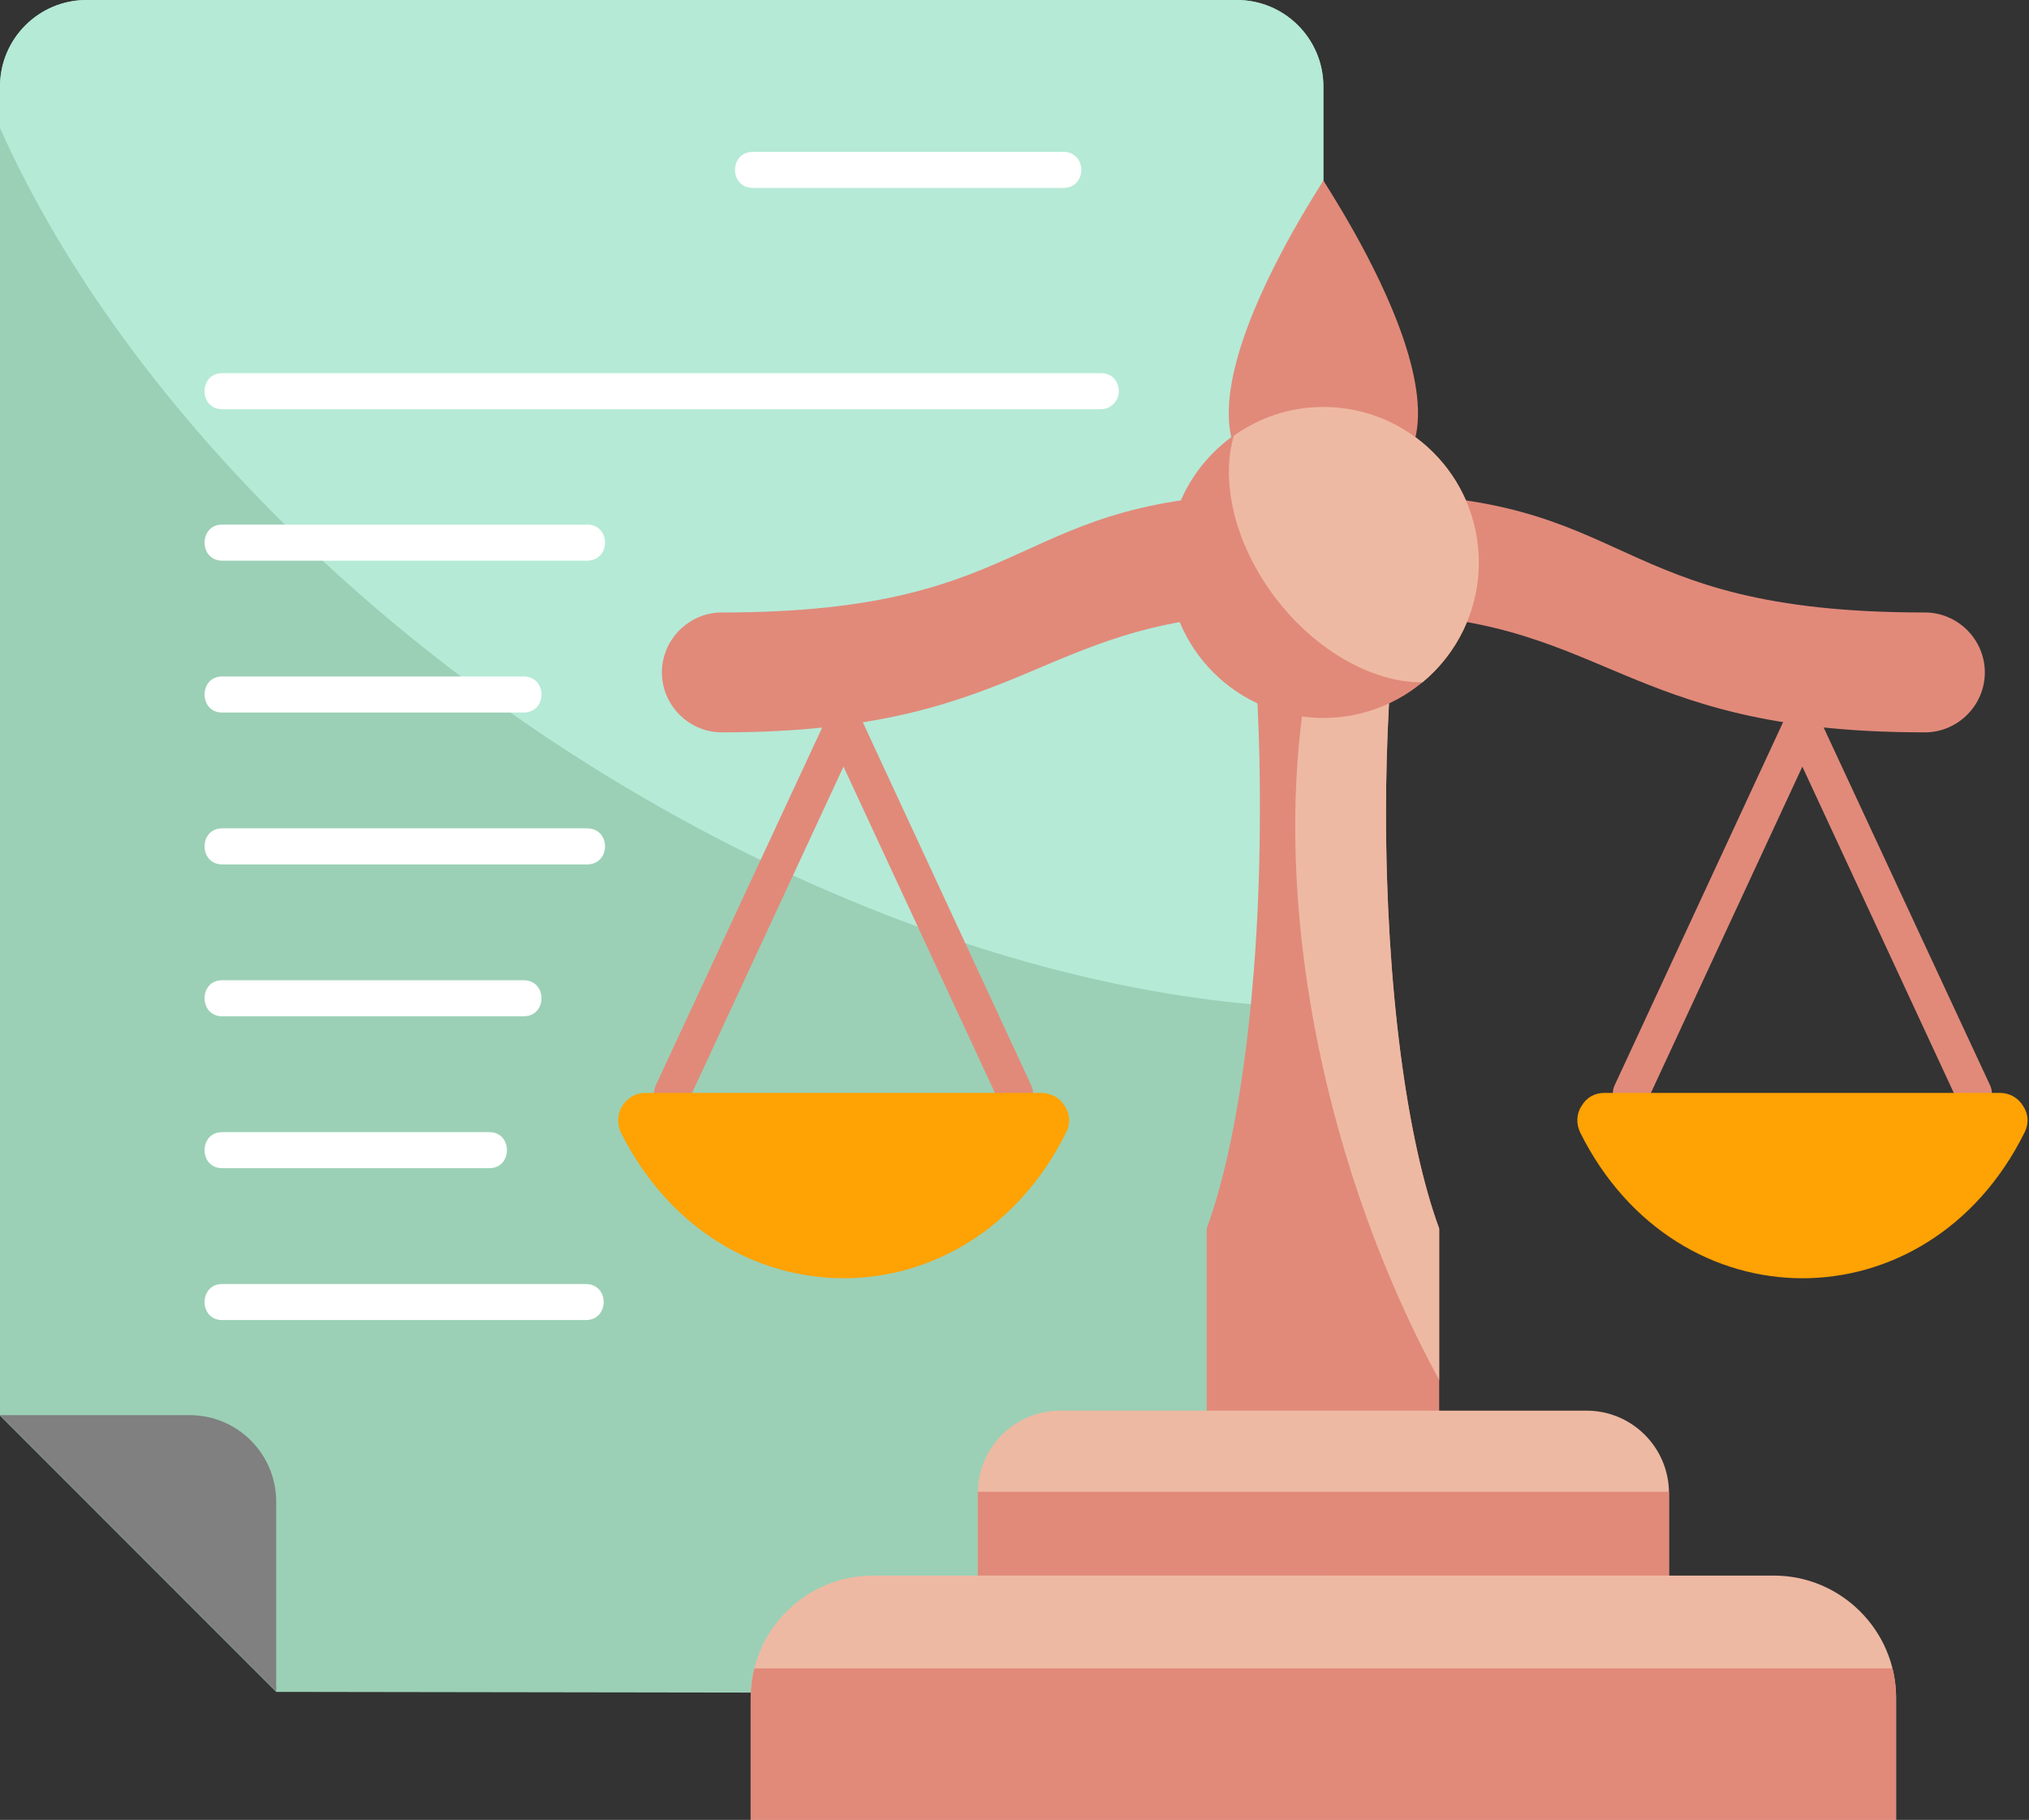
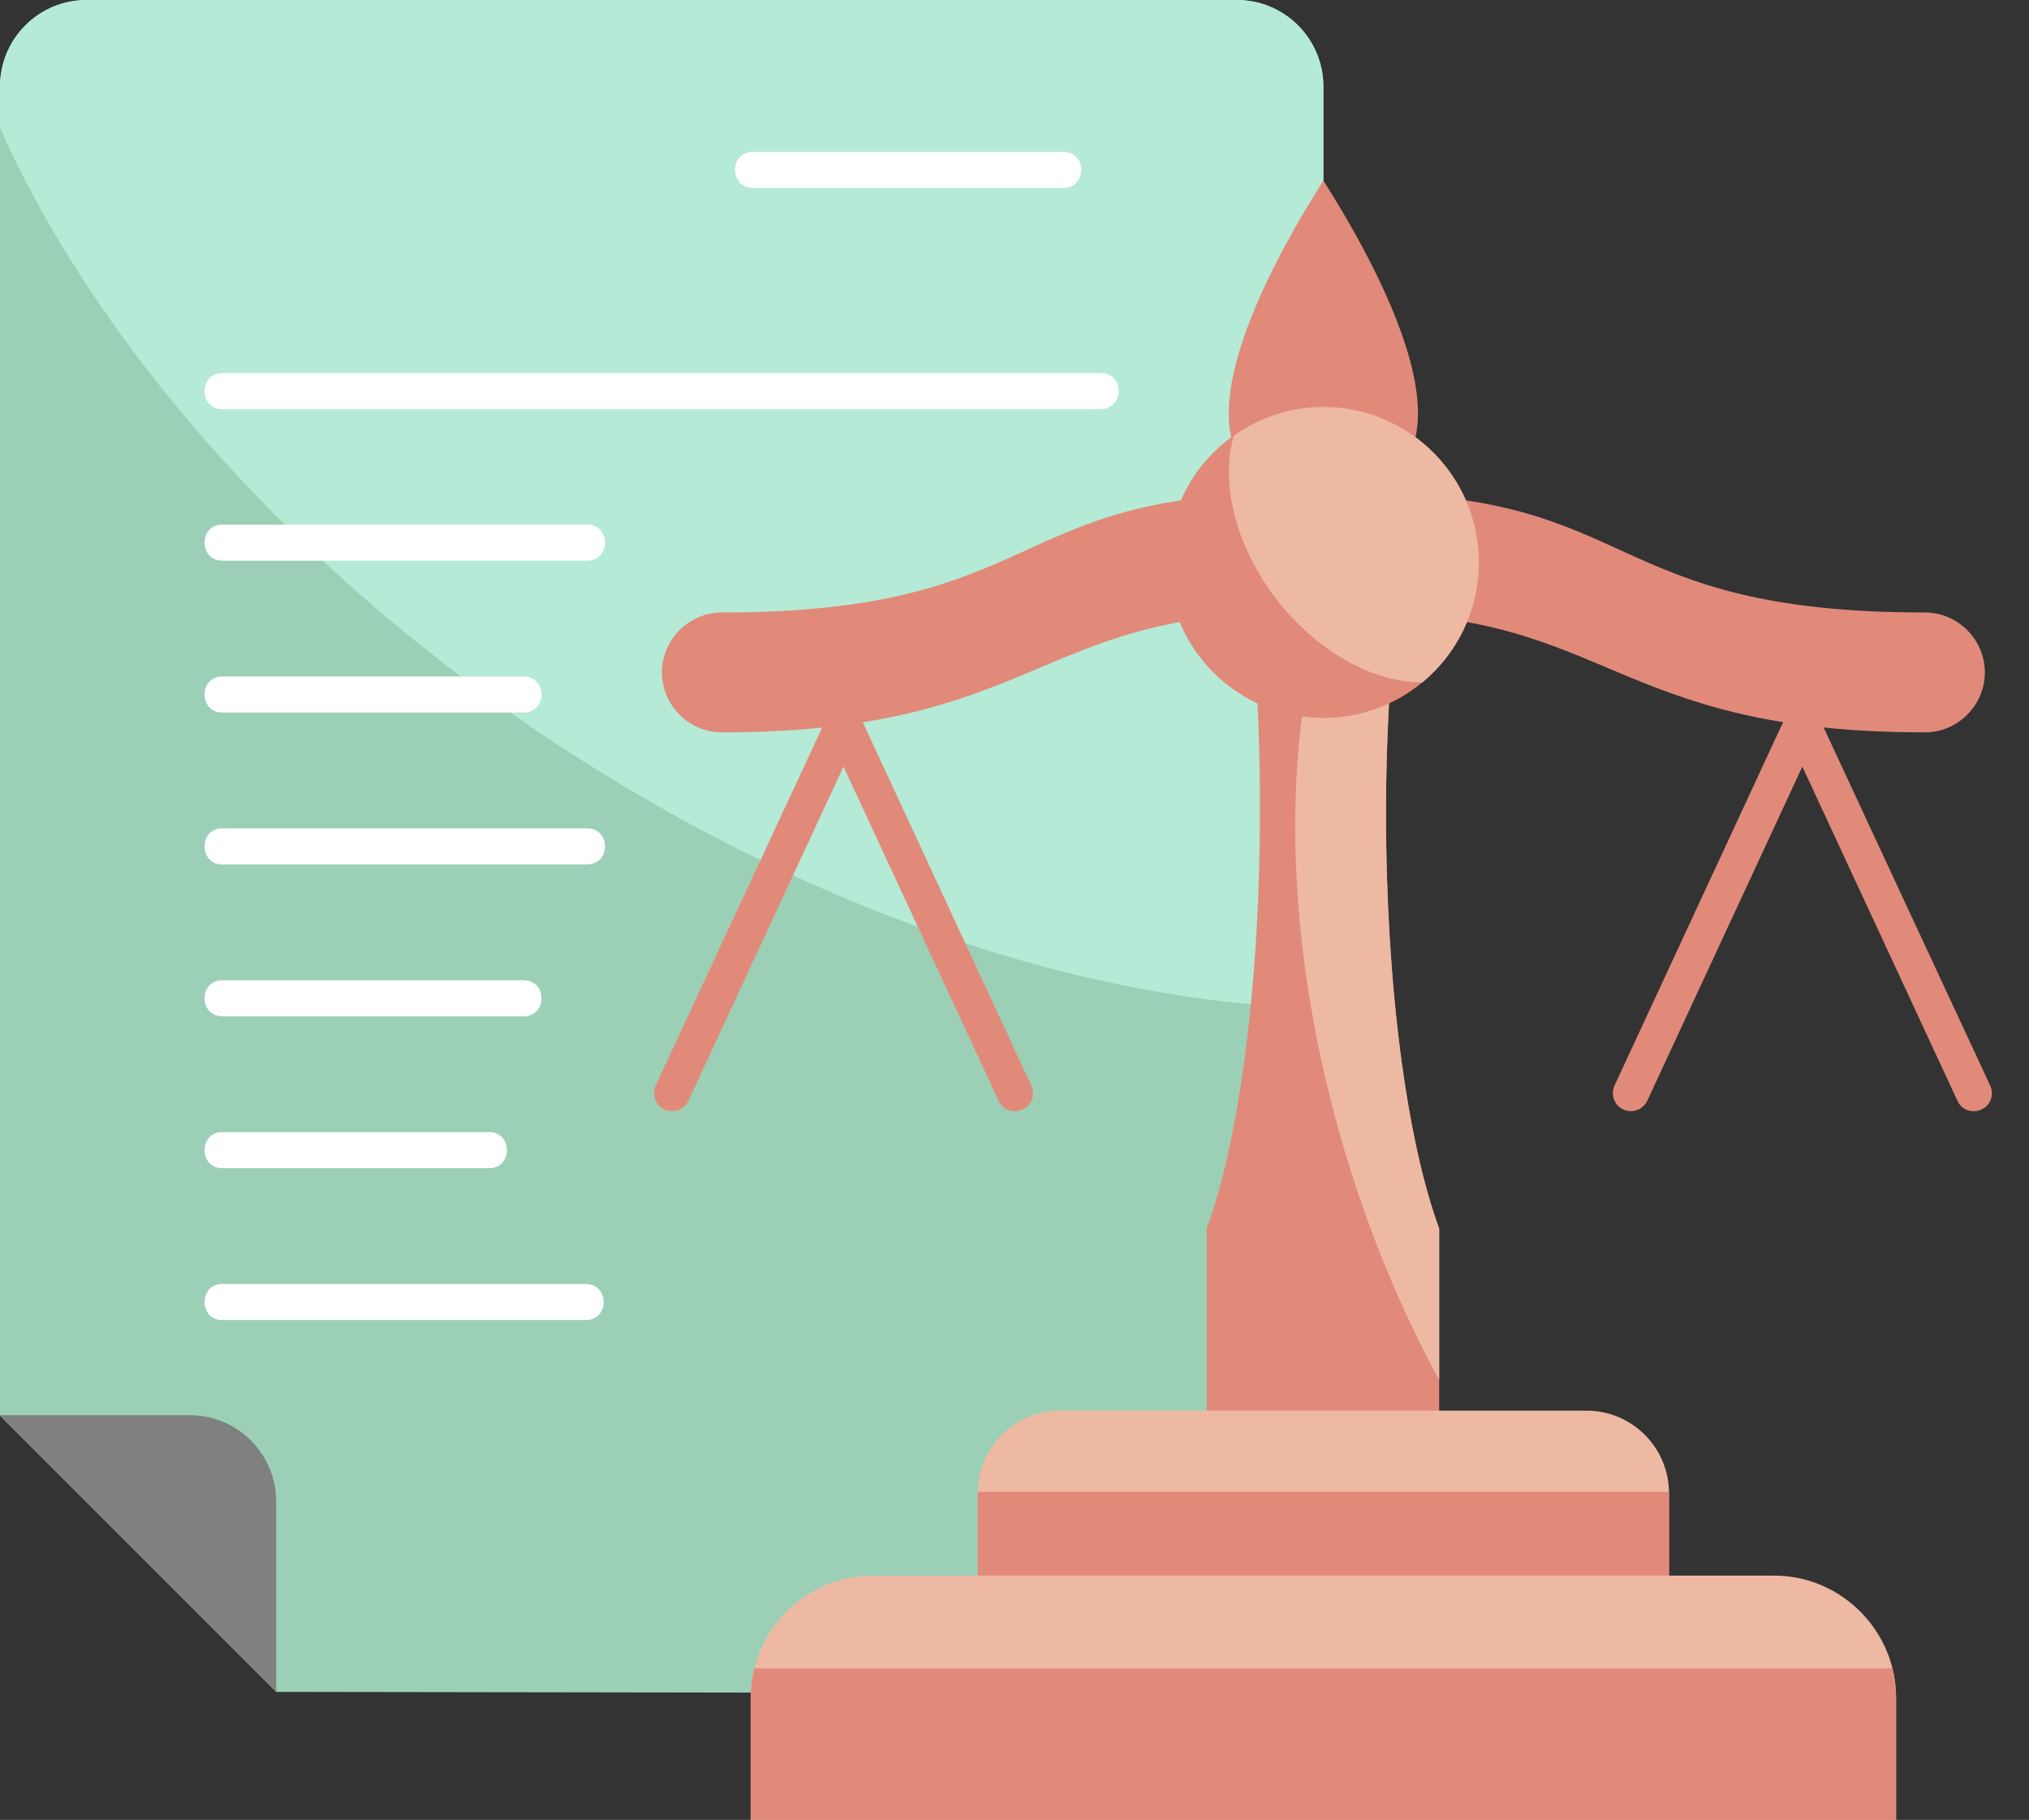
<svg xmlns="http://www.w3.org/2000/svg" height="403.8" preserveAspectRatio="xMidYMid meet" version="1.0" viewBox="31.0 54.1 450.3 403.8" width="450.3" zoomAndPan="magnify">
  <rect x="31.0" y="54.1" width="450.3" height="403.8" fill="#333333" stroke="none" />
  <g>
    <g id="change1_1">
      <path clip-rule="evenodd" d="M324.7,410.6V73.3c0-10.6-8.6-19.2-19.2-19.2H50.2C39.6,54.1,31,62.7,31,73.3v294.9l61.3,61.3l0,0 c71,0.1,142.1,0.2,213.2,0.4c5.3,0,9.9-1.9,13.6-5.6S324.7,415.9,324.7,410.6L324.7,410.6z" fill="#9bd0b6" fill-rule="evenodd" />
    </g>
    <g id="change2_1">
      <path clip-rule="evenodd" d="M324.7,277.8V73.3c0-10.6-8.6-19.2-19.2-19.2H50.2C39.6,54.1,31,62.7,31,73.3v9.2 c29.6,66.3,100,133.5,185.4,170C255.1,269,292.1,277.2,324.7,277.8L324.7,277.8z" fill="#b5ead7" fill-rule="evenodd" />
    </g>
    <g id="change3_1">
      <path clip-rule="evenodd" d="M92.3,429.4v-42.1c0-10.6-8.6-19.2-19.2-19.2c-13.5,0-28.2,0-42.1,0L92.3,429.4z" fill="#808080" fill-rule="evenodd" />
    </g>
    <g id="change4_1">
      <path clip-rule="evenodd" d="M308.5,189.3h32.4c-1.4,13.7-2.3,29-2.3,45.1c0,38.9,4.7,73,11.8,92.3v58.7h-51.6v-58.7 c7.1-19.3,11.8-53.4,11.8-92.3C310.7,218.3,309.9,203.1,308.5,189.3L308.5,189.3z M324.7,163.7c-47.1,0-0.3-68.5,0-69.6 C325,95.2,371.8,163.7,324.7,163.7L324.7,163.7z" fill="#e18a7a" fill-rule="evenodd" />
    </g>
    <g id="change5_1">
      <path clip-rule="evenodd" d="M325,189.3h15.9c-1.4,13.7-2.3,29-2.3,45.1c0,38.9,4.7,73,11.8,92.3v33.6c-5.3-9.7-10.1-20.2-14.4-31.4 C316.8,278.4,313.7,225.9,325,189.3L325,189.3z" fill="#eeb9a2" fill-rule="evenodd" />
    </g>
    <g id="change5_2">
      <path clip-rule="evenodd" d="M266.3,367.1h116.8c10.1,0,18.3,8.2,18.3,18.3v18.3H248v-18.3C248,375.3,256.2,367.1,266.3,367.1L266.3,367.1 z" fill="#eeb9a2" fill-rule="evenodd" />
    </g>
    <g id="change4_2">
      <path clip-rule="evenodd" d="M401.4,385.1c0,0.1,0,0.2,0,0.3v18.3H248v-18.3c0-0.1,0-0.2,0-0.3H401.4z" fill="#e18a7a" fill-rule="evenodd" />
    </g>
    <g id="change5_3">
      <path clip-rule="evenodd" d="M197.6,457.9h254.2v-27.1c0-14.9-12.2-27.1-27.1-27.1H224.7c-14.9,0-27.1,12.2-27.1,27.1V457.9z" fill="#eeb9a2" fill-rule="evenodd" />
    </g>
    <g id="change4_3">
      <path clip-rule="evenodd" d="M197.6,457.9h254.2v-27.1c0-2.2-0.3-4.5-0.8-6.5H198.4c-0.5,2.1-0.8,4.3-0.8,6.5V457.9z" fill="#e18a7a" fill-rule="evenodd" />
    </g>
    <g id="change4_4">
      <path d="M396.6,298.3c-0.9,2-3.3,2.9-5.3,2c-2-0.9-2.9-3.3-2-5.3l38-81.9c0.9-2,3.3-2.9,5.3-2c0.9,0.4,1.6,1.1,2,2 l38.1,81.9c0.9,2,0.1,4.4-2,5.3c-2,0.9-4.4,0.1-5.3-2l-34.4-74.1L396.6,298.3z" fill="#e18a7a" />
    </g>
    <g id="change4_5">
      <path clip-rule="evenodd" d="M191.2,190c71.7,0,63.1-26.4,125-26.4v-14.4h17v14.4c61.9,0,53.2,26.4,125,26.4c7.3,0,13.3,6,13.3,13.3l0,0 c0,7.3-6,13.3-13.3,13.3c-69.1,0-70.1-26.4-125-26.4v16.7h-17v-16.7c-54.9,0-55.8,26.4-125,26.4c-7.3,0-13.3-6-13.3-13.3l0,0 C177.9,196,183.9,190,191.2,190L191.2,190z" fill="#e18a7a" fill-rule="evenodd" />
    </g>
    <g id="change4_6">
      <path clip-rule="evenodd" d="M324.7,144.4c19,0,34.5,15.4,34.5,34.5c0,19-15.4,34.5-34.5,34.5s-34.5-15.4-34.5-34.5 C290.2,159.9,305.6,144.4,324.7,144.4L324.7,144.4z" fill="#e18a7a" fill-rule="evenodd" />
    </g>
    <g id="change5_4">
      <path clip-rule="evenodd" d="M324.7,144.4c19,0,34.5,15.4,34.5,34.5c0,10.7-4.9,20.3-12.5,26.6c-12.9,0.1-27.9-9.6-36.6-24.7 c-6.1-10.6-7.7-21.6-5.3-30C310.4,146.8,317.2,144.4,324.7,144.4L324.7,144.4z" fill="#eeb9a2" fill-rule="evenodd" />
    </g>
    <g id="change4_7">
      <path d="M183.8,298.3c-0.9,2-3.3,2.9-5.3,2c-2-0.9-2.9-3.3-2-5.3l38.1-81.9c0.9-2,3.3-2.9,5.3-2c0.9,0.4,1.6,1.1,2,2 l38,81.9c0.9,2,0.1,4.4-2,5.3c-2,0.9-4.4,0.1-5.3-2l-34.4-74.1L183.8,298.3z" fill="#e18a7a" />
    </g>
    <g id="change6_1">
      <path d="M267,87.8c5.3,0,5.3,8,0,8h-68.9c-5.3,0-5.3-8,0-8H267z M147.2,271.6c5.3,0,5.3,8,0,8H80.3c-5.2,0-5.2-8,0-8 H147.2z M139.6,305.3c5.2,0,5.2,8,0,8H80.3c-5.2,0-5.2-8,0-8H139.6z M161,339c5.3,0,5.3,8,0,8H80.3c-5.2,0-5.2-8,0-8H161z M161.3,237.9c5.3,0,5.3,8,0,8h-81c-5.2,0-5.2-8,0-8H161.3z M147.2,204.2c5.3,0,5.3,8,0,8H80.3c-5.2,0-5.2-8,0-8H147.2z M161.3,170.5c5.3,0,5.3,8,0,8h-81c-5.2,0-5.2-8,0-8H161.3z M279.3,140.9c0,2.2-1.8,4-4,4h-195c-5.2,0-5.2-8,0-8h195 C277.6,136.8,279.3,138.6,279.3,140.9L279.3,140.9z" fill="#fff" />
    </g>
    <g id="change7_1">
-       <path clip-rule="evenodd" d="M267.6,305.4c1-1.9,0.9-4.1-0.3-5.9c-1.1-1.8-3-2.9-5.2-2.9h-43.9h-43.9c-2.2,0-4,1-5.2,2.9 c-1.1,1.8-1.2,4-0.3,5.9C190.4,348.5,246.1,348.5,267.6,305.4L267.6,305.4z" fill="#ffa203" fill-rule="evenodd" />
-     </g>
+       </g>
    <g id="change7_2">
-       <path clip-rule="evenodd" d="M480.3,305.4c1-1.9,0.9-4.1-0.3-5.9c-1.1-1.8-3-2.9-5.1-2.9h-43.9h-43.9c-2.2,0-4,1-5.1,2.9 c-1.2,1.8-1.2,4-0.3,5.9C403.2,348.5,458.9,348.5,480.3,305.4L480.3,305.4z" fill="#ffa203" fill-rule="evenodd" />
-     </g>
+       </g>
  </g>
</svg>